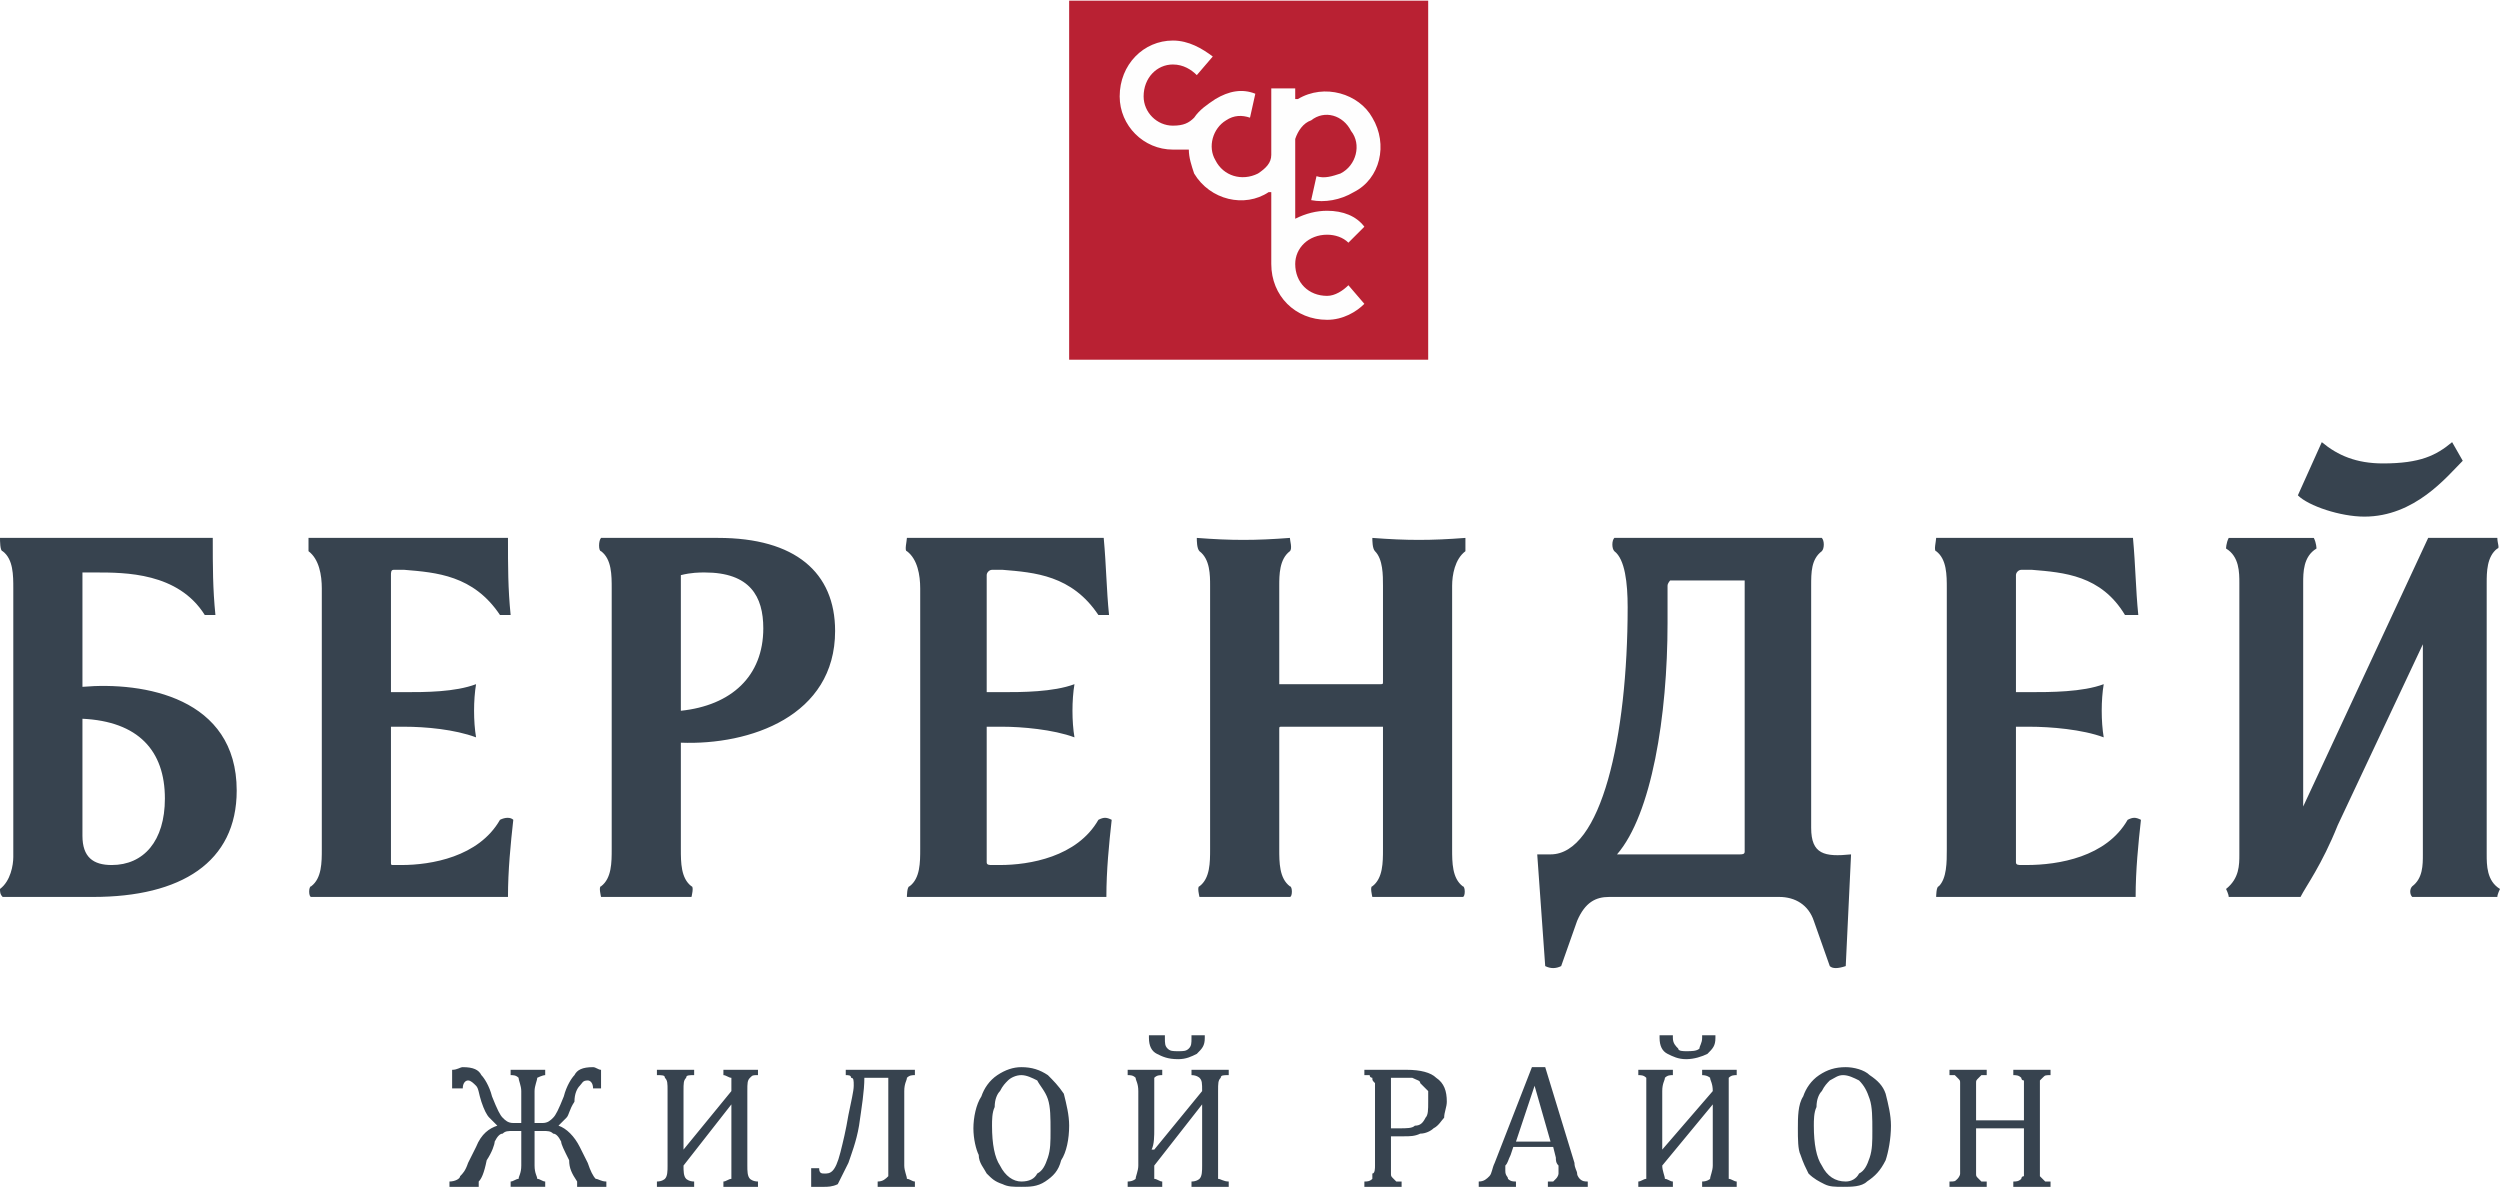
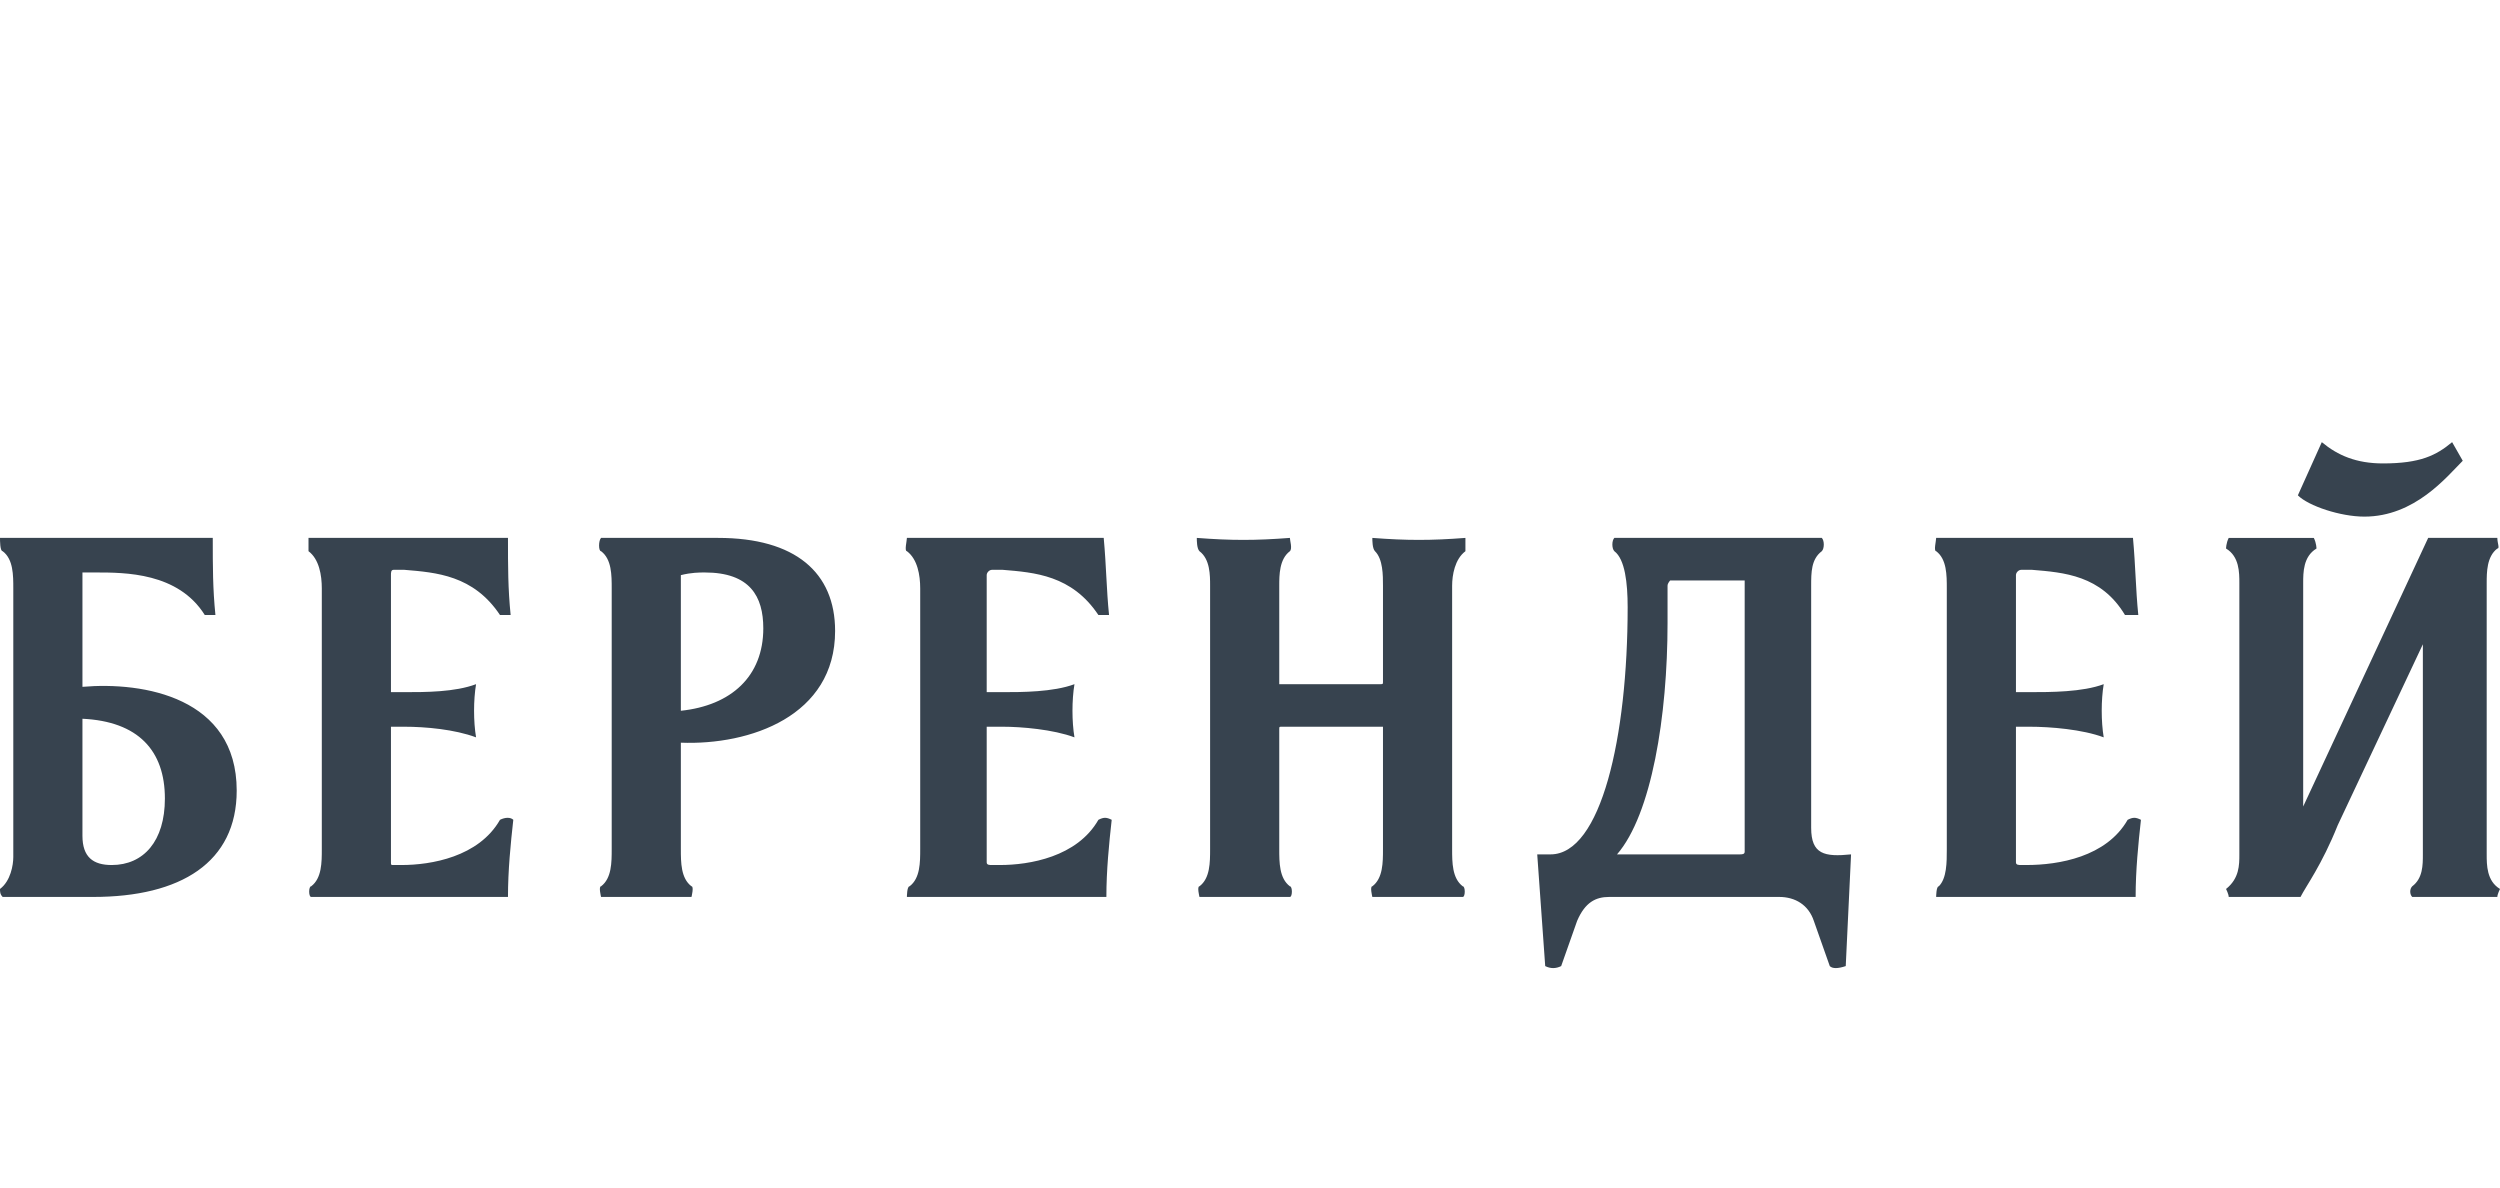
<svg xmlns="http://www.w3.org/2000/svg" xml:space="preserve" width="200px" height="95px" version="1.1" style="shape-rendering:geometricPrecision; text-rendering:geometricPrecision; image-rendering:optimizeQuality; fill-rule:evenodd; clip-rule:evenodd" viewBox="0 0 9400 4460">
  <defs>
    <style type="text/css">
   
  #logo_berendey .fil2 {fill:#FEFEFE}
  #logo_berendey .fil1 {fill:#B92133}
  #logo_berendey .fil0 {fill:#37434F;fill-rule:nonzero}
   
  </style>
  </defs>
  <g id="logo_berendey">
    <path class="fil0" d="M310 2700c210,10 310,120 310,300 0,160 -80,250 -200,250 -70,0 -110,-30 -110,-110l0 -440zm-260 520c0,30 -10,90 -50,120 0,10 0,20 10,30l340 0c330,0 540,-130 540,-400 0,-350 -350,-410 -580,-390l0 -430 50 0c110,0 310,0 410,160 10,0 30,0 40,0 -10,-100 -10,-180 -10,-290l-800 0c0,10 0,50 10,50 40,30 40,90 40,140l0 1010zm1740 -650c-80,30 -190,30 -270,30l-50 0 0 -440c0,-10 0,-20 10,-20l40 0c120,10 260,20 360,170 20,0 30,0 40,0 -10,-100 -10,-180 -10,-290l-750 0c0,10 0,50 0,50 40,30 50,90 50,140l0 980c0,50 0,110 -40,140 -10,0 -10,40 0,40l740 0c0,-100 10,-200 20,-290 -10,-10 -30,-10 -50,0 -80,140 -260,170 -370,170l-30 0c-10,0 -10,0 -10,-10l0 -510 50 0c80,0 190,10 270,40 -10,-60 -10,-140 0,-200zm510 620c0,50 0,110 -40,140 -10,0 0,40 0,40 120,0 220,0 340,0 0,0 10,-40 0,-40 -40,-30 -40,-90 -40,-140l0 -400c260,10 580,-100 580,-420 0,-220 -150,-350 -440,-350 -60,0 -110,0 -190,0l-250 0c-10,10 -10,50 0,50 40,30 40,90 40,140l0 980zm260 -1030c40,-10 70,-10 90,-10 170,0 220,90 220,210 0,180 -120,290 -310,310l0 -510zm1480 410c-80,30 -200,30 -270,30l-60 0 0 -440c0,-10 10,-20 20,-20l40 0c120,10 260,20 360,170 10,0 30,0 40,0 -10,-100 -10,-180 -20,-290l-740 0c0,10 -10,50 0,50 40,30 50,90 50,140l0 980c0,50 0,110 -40,140 -10,0 -10,40 -10,40l750 0c0,-100 10,-200 20,-290 -20,-10 -30,-10 -50,0 -80,140 -260,170 -370,170l-30 0c-10,0 -20,0 -20,-10l0 -510 60 0c70,0 190,10 270,40 -10,-60 -10,-140 0,-200zm770 0l0 -370c0,-40 0,-100 40,-130 10,-10 0,-40 0,-50 -130,10 -220,10 -350,0 0,10 0,40 10,50 40,30 40,90 40,130l0 990c0,50 0,110 -40,140 -10,0 0,40 0,40 130,0 220,0 340,0 10,0 10,-40 0,-40 -40,-30 -40,-90 -40,-140l0 -450c0,-10 0,-10 10,-10l380 0 0 460c0,50 0,110 -40,140 -10,0 0,40 0,40 130,0 220,0 340,0 10,0 10,-40 0,-40 -40,-30 -40,-90 -40,-140l0 -990c0,-40 10,-100 50,-130 0,-10 0,-40 0,-50 -130,10 -220,10 -350,0 0,10 0,40 10,50 30,30 30,90 30,130l0 360c0,10 0,10 -10,10l-380 0zm1310 -290c0,490 -100,930 -290,930 -10,0 -30,0 -50,0l30 420c20,10 40,10 60,0l60 -170c30,-70 70,-90 120,-90l640 0c60,0 110,30 130,90l60 170c10,10 30,10 60,0l20 -420c-100,10 -150,0 -150,-100l0 -910c0,-50 0,-100 40,-130 10,-10 10,-40 0,-50l-780 0c-10,10 -10,40 0,50 40,30 50,120 50,210zm440 920c0,10 -10,10 -20,10l-460 0c130,-150 190,-520 190,-870 0,-40 0,-90 0,-140 0,-10 10,-20 10,-20l280 0 0 1020zm1350 -630c-80,30 -200,30 -280,30l-50 0 0 -440c0,-10 10,-20 20,-20l40 0c120,10 260,20 350,170 20,0 40,0 50,0 -10,-100 -10,-180 -20,-290l-740 0c0,10 -10,50 0,50 40,30 40,90 40,140l0 980c0,50 0,110 -30,140 -10,0 -10,40 -10,40l750 0c0,-100 10,-200 20,-290 -20,-10 -30,-10 -50,0 -80,140 -260,170 -380,170l-20 0c-10,0 -20,0 -20,-10l0 -510 50 0c80,0 200,10 280,40 -10,-60 -10,-140 0,-200zm1310 -910c-60,50 -120,80 -260,80 -100,0 -170,-30 -230,-80l-90 200c40,40 160,80 250,80 190,0 310,-150 370,-210l-40 -70zm-90 360l260 0c0,20 10,40 0,40 -40,30 -40,90 -40,130l0 1020c0,40 0,100 50,130 0,0 -10,20 -10,30l-320 0c-10,-10 -10,-30 0,-40 40,-30 40,-80 40,-120l0 -790 -320 680c-60,150 -120,230 -140,270l-270 0c0,-10 -10,-30 -10,-30 50,-40 50,-90 50,-130l0 -1020c0,-40 0,-100 -50,-130 0,0 0,-20 10,-40l320 0c10,20 10,40 10,40 -50,30 -50,90 -50,130l0 840 470 -1010z" />
-     <path class="fil0" d="M2170 4460l0 -20c-20,-30 -30,-50 -30,-80 -20,-40 -30,-60 -30,-70 -10,-20 -20,-30 -30,-30 -10,-10 -20,-10 -40,-10l-30 0 0 130c0,30 10,40 10,50 10,0 20,10 30,10l0 20 -130 0 0 -20c10,0 20,-10 30,-10 0,-10 10,-20 10,-50l0 -130 -30 0c-20,0 -30,0 -40,10 -10,0 -20,10 -30,30 0,10 -10,40 -30,70 -10,50 -20,70 -30,80l0 20 -110 0 0 -20c20,0 40,-10 40,-20 10,-10 20,-20 30,-50l30 -60c20,-50 50,-70 80,-80l0 0c-10,-10 -20,-20 -30,-30 -10,-10 -20,-30 -30,-60 -10,-30 -10,-50 -20,-60 -10,-10 -20,-20 -30,-20 -10,0 -20,10 -20,30l-40 0 0 -70c20,0 30,-10 40,-10 40,0 60,10 70,30 10,10 30,40 40,80 20,50 30,70 40,80 10,10 20,20 40,20l30 0 0 -120c0,-20 -10,-40 -10,-50 -10,-10 -20,-10 -30,-10l0 -20 130 0 0 20c-10,0 -30,10 -30,10 0,10 -10,30 -10,50l0 120 30 0c20,0 30,-10 40,-20 10,-10 20,-30 40,-80 10,-40 30,-70 40,-80 10,-20 30,-30 70,-30 10,0 20,10 30,10l0 70 -30 0c0,-20 -10,-30 -20,-30 -20,0 -20,10 -30,20 -10,10 -20,30 -20,60 -20,30 -20,50 -30,60 -10,10 -20,20 -30,30l0 0c30,10 60,40 80,80l30 60c10,30 20,50 30,60 10,0 20,10 40,10l0 20 -110 0zm550 0l0 -20c10,0 20,-10 30,-10 0,-10 0,-30 0,-50l0 -140c0,-40 0,-70 0,-90l0 0 -180 230c0,20 0,40 10,50 0,0 10,10 30,10l0 20 -140 0 0 -20c20,0 30,-10 30,-10 10,-10 10,-30 10,-50l0 -280c0,-30 0,-40 -10,-50 0,-10 -10,-10 -30,-10l0 -20 140 0 0 20c-20,0 -30,0 -30,10 -10,10 -10,20 -10,50l0 140c0,30 0,60 0,80l0 0 180 -220c0,-30 0,-40 0,-50 -10,0 -20,-10 -30,-10l0 -20 130 0 0 20c-20,0 -20,0 -30,10 -10,10 -10,20 -10,50l0 280c0,20 0,40 10,50 0,0 10,10 30,10l0 20 -130 0zm720 0l-140 0 0 -20c20,0 30,-10 40,-20 0,0 0,-20 0,-40l0 -330 -90 0c0,50 -10,110 -20,180 -10,60 -30,110 -40,140 -20,40 -30,60 -40,80 -20,10 -40,10 -50,10 -20,0 -40,0 -50,0l0 -70 30 0c0,20 10,20 20,20 10,0 20,0 30,-10 10,-10 20,-30 30,-70 10,-40 20,-80 30,-140 10,-50 20,-90 20,-110 0,-20 0,-30 -10,-30 0,-10 -10,-10 -20,-10l0 -20 260 0 0 20c-10,0 -20,0 -30,10 0,10 -10,20 -10,50l0 280c0,20 10,40 10,50 10,0 20,10 30,10l0 20zm400 0c-30,0 -50,0 -70,-10 -30,-10 -40,-20 -60,-40 -10,-20 -30,-40 -30,-70 -10,-20 -20,-60 -20,-100 0,-40 10,-90 30,-120 10,-30 30,-60 60,-80 30,-20 60,-30 90,-30 40,0 70,10 100,30 20,20 40,40 60,70 10,40 20,80 20,120 0,50 -10,100 -30,130 -10,40 -30,60 -60,80 -30,20 -60,20 -90,20zm-110 -230c0,70 10,120 30,150 20,40 50,60 80,60 30,0 50,-10 60,-30 20,-10 30,-30 40,-60 10,-30 10,-60 10,-100 0,-50 0,-90 -10,-120 -10,-30 -30,-50 -40,-70 -20,-10 -40,-20 -60,-20 -20,0 -40,10 -50,20 -10,10 -20,20 -30,40 -10,10 -20,30 -20,60 -10,20 -10,50 -10,70zm750 230l0 -20c20,0 30,-10 30,-10 10,-10 10,-30 10,-50l0 -140c0,-40 0,-70 0,-90l0 0 -180 230c0,20 0,40 0,50 10,0 20,10 30,10l0 20 -130 0 0 -20c20,0 30,-10 30,-10 0,-10 10,-30 10,-50l0 -280c0,-30 -10,-40 -10,-50 -10,-10 -20,-10 -30,-10l0 -20 130 0 0 20c-10,0 -20,0 -30,10 0,10 0,20 0,50l0 140c0,30 0,60 -10,80l10 0 180 -220c0,-30 0,-40 -10,-50 0,0 -10,-10 -30,-10l0 -20 140 0 0 20c-20,0 -30,0 -30,10 -10,10 -10,20 -10,50l0 280c0,20 0,40 0,50 10,0 20,10 40,10l0 20 -140 0zm50 -560c0,30 -10,40 -30,60 -20,10 -40,20 -70,20 -40,0 -60,-10 -80,-20 -20,-10 -30,-30 -30,-60l0 -10 60 0 0 10c0,20 0,30 10,40 10,10 20,10 40,10 20,0 30,0 40,-10 10,-10 10,-20 10,-40l0 -10 50 0 0 10zm700 480c0,10 0,20 0,30 0,10 0,10 10,20 0,0 0,0 10,10 0,0 10,0 20,0l0 20 -140 0 0 -20c10,0 20,0 30,-10 0,0 0,-10 0,-20 10,0 10,-20 10,-30l0 -280c0,-10 0,-30 0,-30 -10,-10 -10,-10 -10,-20 0,0 -10,0 -10,-10 0,0 -10,0 -20,0l0 -20 160 0c50,0 90,10 110,30 30,20 40,50 40,90 0,20 -10,40 -10,60 -10,10 -20,30 -40,40 -10,10 -30,20 -50,20 -20,10 -40,10 -60,10 -20,0 -40,0 -50,0l0 110zm0 -140l30 0c30,0 50,0 60,-10 20,0 30,-10 40,-30 10,-10 10,-30 10,-60 0,-10 0,-30 0,-40 -10,-10 -20,-20 -30,-30 0,-10 -10,-10 -30,-20 -10,0 -20,0 -40,0 -20,0 -30,0 -40,0l0 190zm590 220l0 -20c10,0 20,0 20,0 10,-10 10,-10 10,-10 10,-10 10,-20 10,-20 0,-10 0,-20 0,-30 -10,-10 -10,-20 -10,-30l-10 -40 -150 0 -10 30c-10,20 -10,30 -20,40 0,10 0,20 0,20 0,20 10,20 10,30 10,10 20,10 30,10l0 20 -140 0 0 -20c20,0 30,-10 40,-20 10,-10 10,-30 20,-50l140 -360 50 0 110 360c0,20 10,30 10,40 0,10 10,20 10,20 10,10 20,10 30,10l0 20 -150 0zm-120 -170l130 0 -60 -210 -70 210zm700 170l0 -20c20,0 30,-10 30,-10 0,-10 10,-30 10,-50l0 -140c0,-40 0,-70 0,-90l0 0 -190 230c0,20 10,40 10,50 10,0 20,10 30,10l0 20 -130 0 0 -20c10,0 20,-10 30,-10 0,-10 0,-30 0,-50l0 -280c0,-30 0,-40 0,-50 -10,-10 -20,-10 -30,-10l0 -20 130 0 0 20c-10,0 -20,0 -30,10 0,10 -10,20 -10,50l0 140c0,30 0,60 0,80l0 0 190 -220c0,-30 -10,-40 -10,-50 0,0 -10,-10 -30,-10l0 -20 130 0 0 20c-10,0 -20,0 -30,10 0,10 0,20 0,50l0 280c0,20 0,40 0,50 10,0 20,10 30,10l0 20 -130 0zm50 -560c0,30 -10,40 -30,60 -20,10 -50,20 -80,20 -30,0 -50,-10 -70,-20 -20,-10 -30,-30 -30,-60l0 -10 50 0 0 10c0,20 10,30 20,40 0,10 20,10 30,10 20,0 40,0 50,-10 0,-10 10,-20 10,-40l0 -10 50 0 0 10zm480 560c-30,0 -50,0 -70,-10 -20,-10 -40,-20 -60,-40 -10,-20 -20,-40 -30,-70 -10,-20 -10,-60 -10,-100 0,-40 0,-90 20,-120 10,-30 30,-60 60,-80 30,-20 60,-30 100,-30 30,0 70,10 90,30 30,20 50,40 60,70 10,40 20,80 20,120 0,50 -10,100 -20,130 -20,40 -40,60 -70,80 -20,20 -60,20 -90,20zm-110 -230c0,70 10,120 30,150 20,40 50,60 90,60 20,0 40,-10 50,-30 20,-10 30,-30 40,-60 10,-30 10,-60 10,-100 0,-50 0,-90 -10,-120 -10,-30 -20,-50 -40,-70 -20,-10 -40,-20 -60,-20 -20,0 -30,10 -50,20 -10,10 -20,20 -30,40 -10,10 -20,30 -20,60 -10,20 -10,50 -10,70zm850 150c0,10 0,20 0,30 0,0 0,10 0,10 0,0 10,10 10,10 0,0 0,0 10,10 0,0 10,0 20,0l0 20 -140 0 0 -20c10,0 20,0 30,-10 0,0 0,-10 10,-10 0,-10 0,-20 0,-40l0 -140 -180 0 0 140c0,10 0,20 0,30 0,10 0,10 10,20 0,0 0,0 10,10 0,0 10,0 20,0l0 20 -140 0 0 -20c20,0 20,0 30,-10 0,0 10,-10 10,-20 0,0 0,-20 0,-30l0 -280c0,-10 0,-30 0,-30 0,-10 0,-10 -10,-20 0,0 0,0 -10,-10 0,0 -10,0 -20,0l0 -20 140 0 0 20c-10,0 -20,0 -20,0 -10,10 -10,10 -10,10 -10,10 -10,10 -10,20 0,0 0,20 0,30l0 110 180 0 0 -110c0,-20 0,-30 0,-40 -10,0 -10,-10 -10,-10 -10,-10 -20,-10 -30,-10l0 -20 140 0 0 20c-20,0 -20,0 -30,10 0,0 -10,10 -10,10 0,10 0,20 0,40l0 280z" />
-     <polygon class="fil1" points="5370,0 4020,0 4020,1350 5370,1350 " />
-     <path class="fil2" d="M4780 330l90 0 0 40c10,0 10,0 10,0 100,-60 230,-20 280,70 60,100 30,230 -70,280 -50,30 -110,40 -160,30l20 -90c30,10 60,0 90,-10 60,-30 80,-110 40,-160 -30,-60 -100,-80 -150,-40 -30,10 -50,40 -60,70l0 300c40,-20 80,-30 120,-30 60,0 110,20 140,60l-60 60c-20,-20 -50,-30 -80,-30 -70,0 -120,50 -120,110 0,70 50,120 120,120 30,0 60,-20 80,-40l60 70c-30,30 -80,60 -140,60 -120,0 -210,-90 -210,-210l0 -270c0,0 0,0 -10,0 -90,60 -220,30 -280,-70 -10,-30 -20,-60 -20,-90 -20,0 -40,0 -60,0 -110,0 -200,-90 -200,-200 0,-120 90,-210 200,-210 60,0 110,30 150,60l-60 70c-20,-20 -50,-40 -90,-40 -60,0 -110,50 -110,120 0,60 50,110 110,110 40,0 60,-10 80,-30 20,-30 50,-50 80,-70 50,-30 100,-40 150,-20l-20 90c-30,-10 -60,-10 -90,10 -50,30 -70,100 -40,150 30,60 100,80 160,50 30,-20 50,-40 50,-70l0 -250z" />
  </g>
</svg>